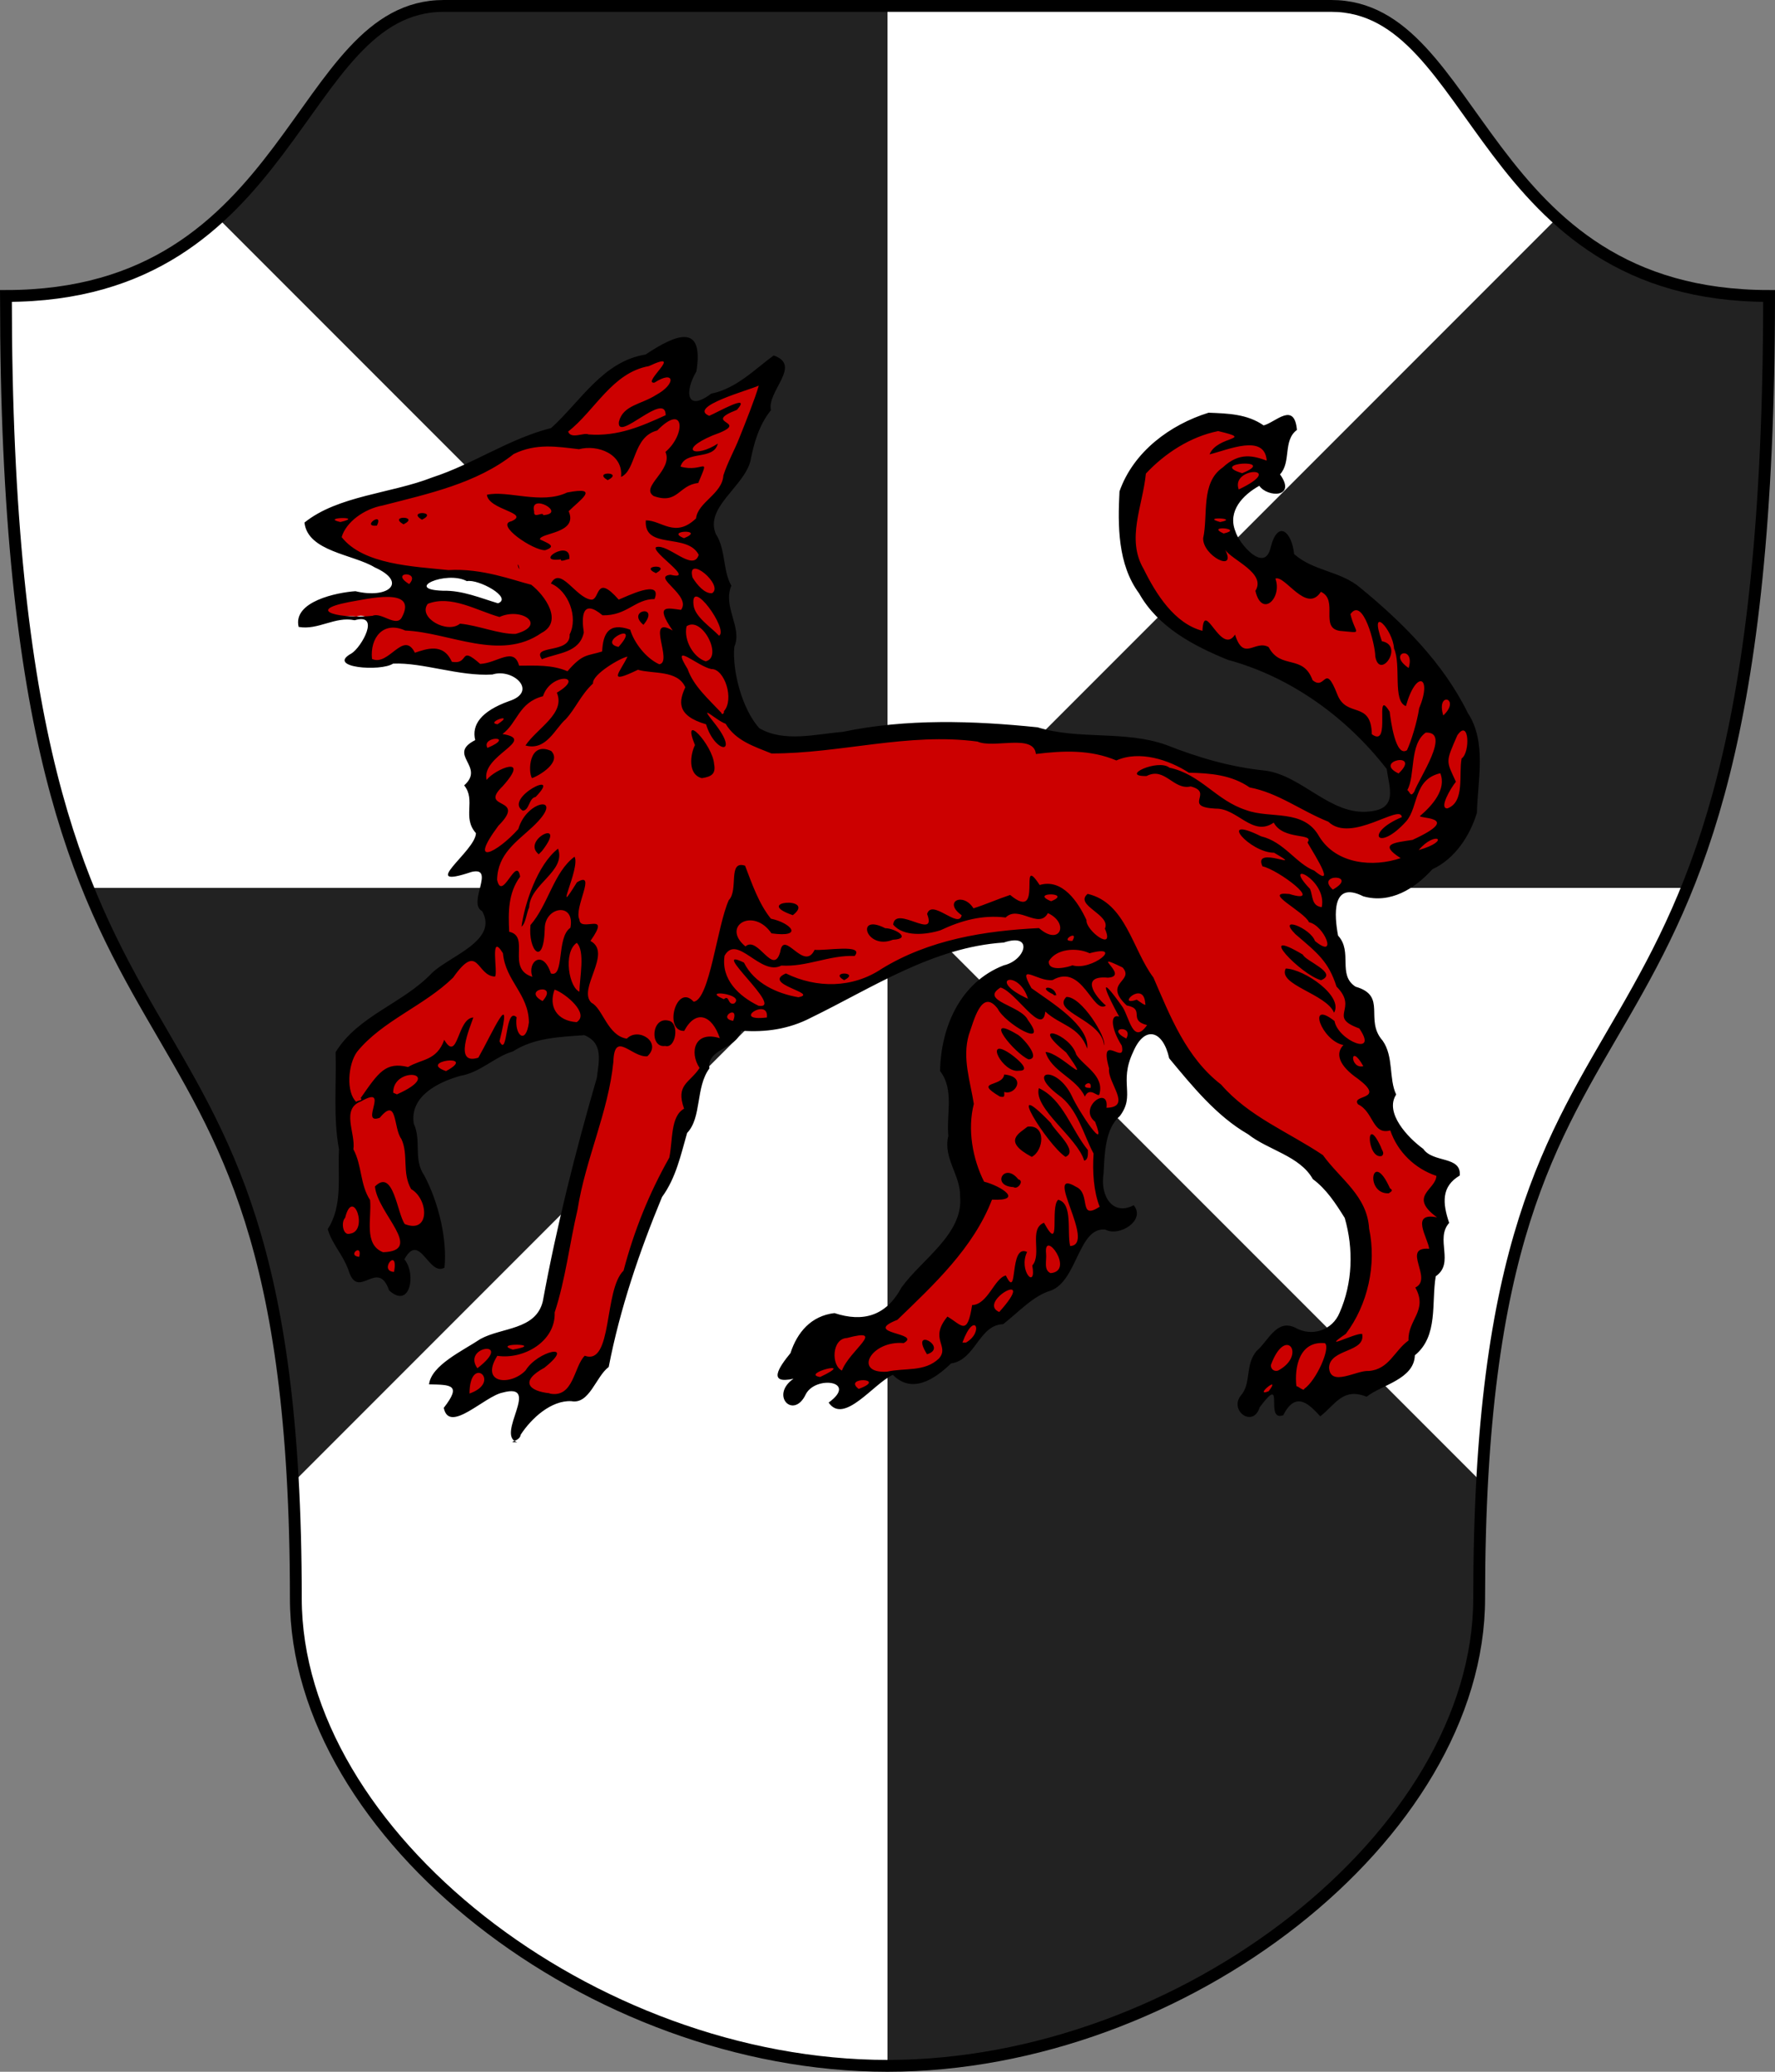
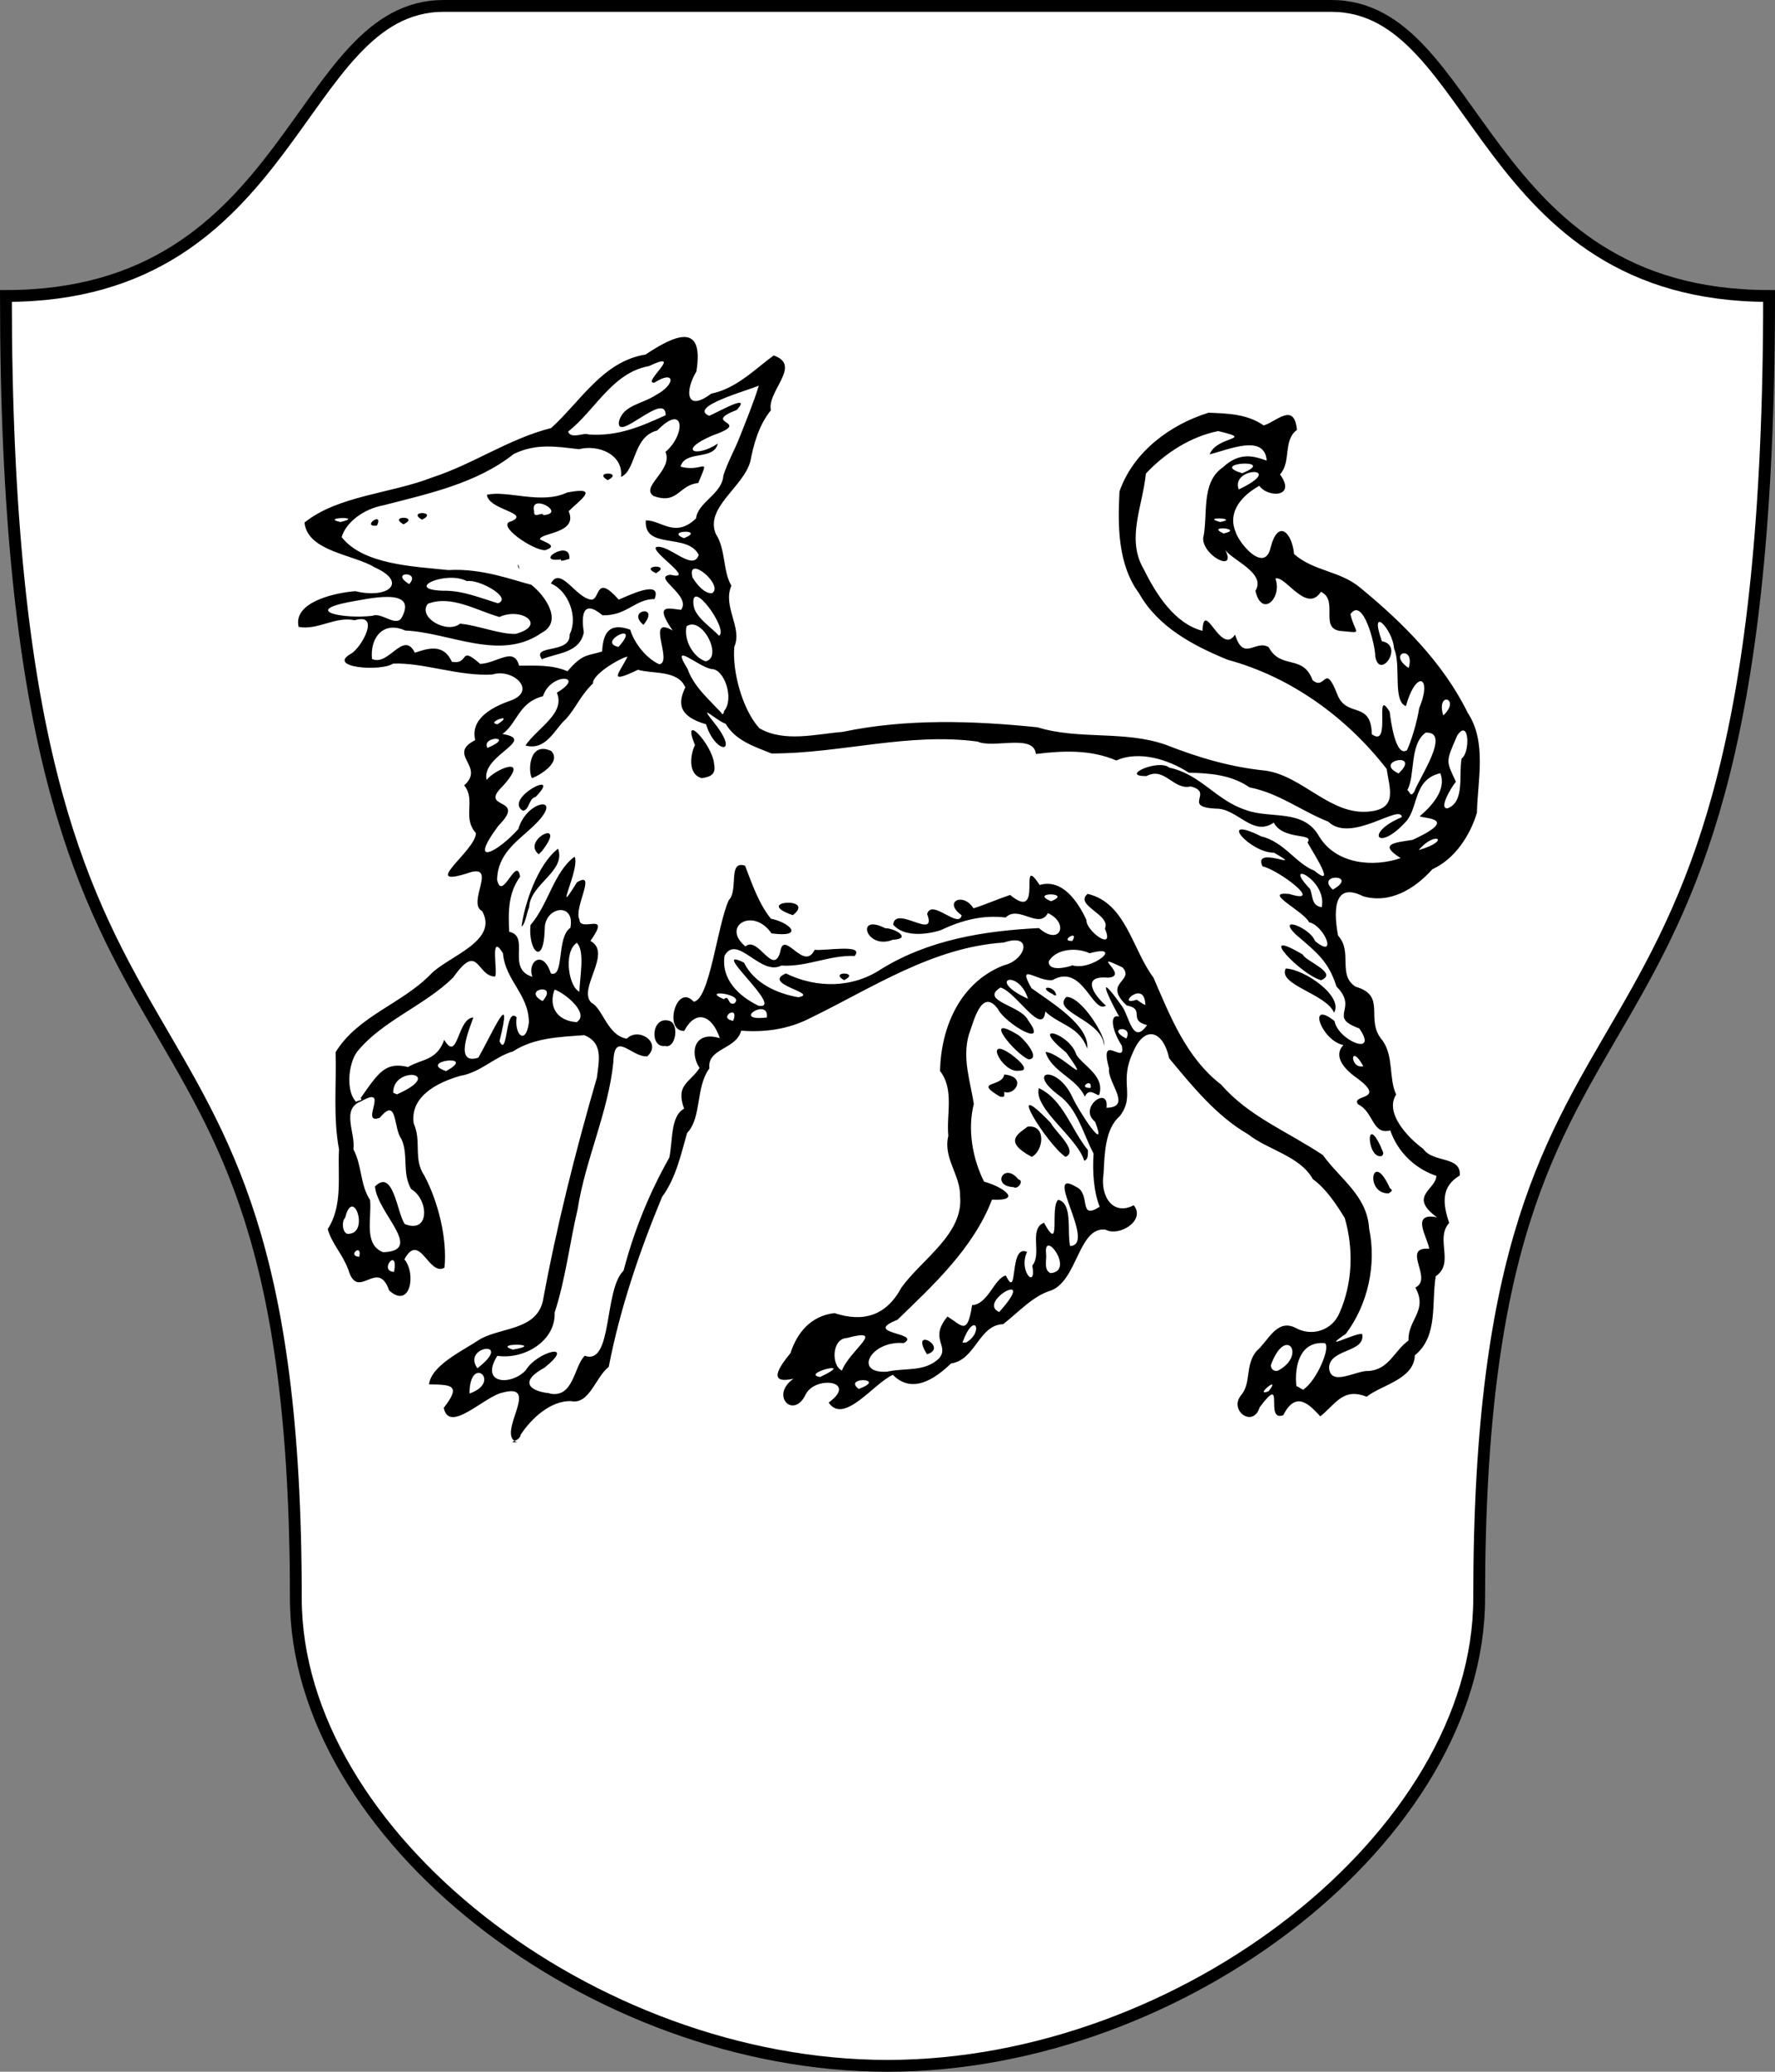
<svg xmlns="http://www.w3.org/2000/svg" width="120px" height="140px" viewBox="0 0 300 350" id="">
  <rect x="0" y="0" width="300" height="350" fill="#808080" stroke="none" />
  <defs>
    <style type="text/css">
            .shield {
                fill: #ffffff;
            }
            .border {
                fill: none;
                stroke: #000000;
                stroke-width: 2;
            }
            .pattern {
                fill: #222222;
            }
            #charge_fill {
                fill: #cc0000;
            }
            #charge_outline {
                fill: #000000;
            }
        </style>
    <style type="text/css">
            .pattern {
                clip-path: url(#boundary);
            }
        </style>
    <clipPath id="boundary">
-       <path d="M 75,1 C 50,1 50,50 1,50 C 1,200 50,150 50,270 C 50,310 100,349 150,349 C 200,349 250,310 250,270 C 250,150 299,200 299,50 C 250,50 250,1 225,1 C 200,1 100,1 75,1 z" id="boundary-italian" class="boundary" />
-     </clipPath>
+       </clipPath>
  </defs>
  <g>
    <path d="M 75,1 C 50,1 50,50 1,50 C 1,200 50,150 50,270 C 50,310 100,349 150,349 C 200,349 250,310 250,270 C 250,150 299,200 299,50 C 250,50 250,1 225,1 C 200,1 100,1 75,1 z" id="italian" class="shield" />
    <path d="M 0,0 L 150,0 L 150,350 L 300,350 L 300,300 L 150,150 L 0,150 L 0,300 L 300,0 L 300,150 L 150,150 z" id="gryon" class="pattern" />
-     <path id="charge_fill" d="m 115.25,57.469 c -3.11,0.503 -5.37,3.157 -8.5,3.562 -5.98,2.089 -8.954,8.562 -13.955,11.897 -9.037,2.753 -17.115,8.452 -26.564,10.276 -4.809,1.248 -10.593,2.161 -14.2,5.452 1.814,4.856 8.281,4.396 12.031,7 1.773,0.456 3.945,3.091 1.719,4.374 -3.01,1.64 -6.773,-0.52 -9.86,1.09 -1.978,0.38 -5.737,2.17 -4.765,4.35 3.112,0 5.977,-1.76 9.094,-1.31 2.136,-0.79 3.091,1.8 1.969,3.28 -0.576,1.79 -2.301,3.08 -3.407,4.18 3.72,1.91 7.773,-0.82 11.657,0.22 4.911,0.85 9.909,1.98 14.843,1.47 2.327,-0 4.976,3.22 2.438,4.85 -2.797,1.4 -7.789,2.67 -6.938,6.78 -0.568,0.81 -2.806,1.88 -1.437,3.4 1.157,1.39 0.693,3.44 -0.156,4.57 1.375,2.42 -0.234,5.76 1.719,7.9 -0.45,2.83 -3.541,4.58 -4.594,6.81 1.695,0.1 4.98,-2.34 5.594,0.41 0.02,2.07 -1.693,4.59 0.25,6.16 1.726,4.32 -3.461,6.86 -6.421,8.77 -3.785,2.87 -7.233,6.15 -11.497,8.44 -3.141,2.29 -7.888,4.86 -7.02,9.41 -0.647,7.96 1.522,15.89 0,23.78 -0.372,1.84 -2.126,3.35 -0.443,5.07 1.636,1.89 2.067,4.69 3.631,6.43 1.66,-0.21 4.063,-1.74 5.187,0.41 0.204,1.92 3.073,2.77 3.187,0.41 0.449,-1.59 -0.576,-3.18 -0.906,-4.41 0.62,-1.99 3.147,-2.43 4.188,-0.59 0.52,0.82 2.915,3.36 2.611,0.78 0.118,-5.54 -1.743,-10.79 -4.267,-15.6 -0.461,-2.73 -0.3,-5.54 -1.063,-8.15 0.167,-5.47 6.32,-7.08 10.625,-8.41 5.275,-3.05 10.802,-6.17 17.125,-6.03 3.475,-0.99 5.345,3.13 4.475,6 -2.456,10.32 -5.566,20.44 -7.65,30.88 -1.477,4.28 -0.366,10.64 -5.262,12.74 -3.923,1.28 -7.895,2.36 -11.188,4.97 -1.717,1.11 -3.584,2.35 -4.375,4.29 1.628,-0.21 4.857,0.25 3.687,2.59 -0.607,0.87 -2.049,2.96 -0.09,2.91 3.806,-0.73 6.875,-5.54 10.937,-3.97 1.883,2.39 -1.699,5.43 -0.562,7.93 2.169,-3.61 5.977,-7.09 10.594,-6.68 2.288,-1.09 2.812,-3.99 4.722,-5.47 2.11,-10.05 5.17,-20.05 9.5,-29.38 2.56,-3.71 2.75,-8.6 5.06,-12.43 0.78,-2.89 0.83,-6.13 2.41,-8.69 -0.1,-3.53 4.97,-3.38 5.56,-6.57 9.18,1.19 16.59,-4.99 24.51,-8.6 7.07,-3.65 14.9,-6.33 22.83,-6.58 2.57,0.96 0.33,4.29 -1.47,4.78 -7.47,2.17 -11.67,10.42 -11.28,17.75 3.19,5.18 -0.66,11.82 2.38,17.15 2.36,4.97 -0.12,10.51 -3.91,13.93 -2.95,2.59 -5.08,5.76 -7.47,8.76 -2.62,2.78 -6.82,2.31 -10.15,1.63 -3.84,0.52 -5.45,4.3 -6.99,7.26 -0.86,0.76 -2.54,3.55 -0.11,2.86 3.37,-1.01 1.54,0.38 0,1.82 -1.28,1.17 0.36,3.62 1.66,2.06 1.07,-2.58 4.58,-4.54 7.06,-2.56 0.93,1.2 -0.65,2.54 -1.15,3.24 2.5,1.46 4.78,-1.87 6.7,-3.09 1.35,-0.95 3.09,-3.33 4.54,-1.41 3.23,2.17 6.42,-1.29 8.91,-2.84 3.6,-0.99 4.26,-6.32 8.35,-6.59 2.79,-2.48 5.69,-4.91 9.15,-6.25 3.34,-2.59 3.16,-9.09 7.91,-9.72 1.88,0.86 5.47,-0.17 5.15,-2.69 -0.88,-0.31 -3,0.66 -3.97,-0.69 -2.93,-2.8 -1.3,-7.42 -1.09,-10.96 0.12,-3.46 3.97,-4.96 3.47,-8.54 -0.31,-3.62 0.45,-8.66 4.19,-10.09 3.62,-0.19 3.21,4.73 5.6,6.38 4.95,6.48 11.45,11.34 18.83,14.71 2.77,1.88 4.73,4.51 6.95,6.97 4.12,4.81 3.7,11.98 2.05,17.69 -0.57,3.97 -5,6.92 -8.71,4.88 -3.03,-1.72 -4.76,2.58 -6.6,4.31 -1.08,2.49 -0.79,5.49 -2.59,7.69 -0.61,1.99 2.64,2.83 2.78,0.56 0.56,-0.93 2.71,-3.68 3.31,-1.44 -0.1,0.81 -0,3.91 1.1,2.06 1,-2.41 4.25,-2.18 5.56,-0.18 1.27,1.78 2.39,-1.67 3.81,-2.04 1.38,-1.34 3.5,-0.52 4.94,-0.68 2.82,-1.71 7.2,-2.75 7.59,-6.57 3.99,-3.23 2.37,-9.06 3.53,-13.37 2.91,-2.09 -0.23,-6.28 2.04,-8.75 -1.27,-2.75 -0.97,-6.65 1.84,-8.19 -0.37,-2.69 -4.66,-1.53 -5.97,-3.78 -2.75,-2.16 -6.58,-5.75 -4.84,-9.62 -1.2,-3.24 -0.38,-7.31 -2.91,-9.88 -1.5,-2.31 0.55,-6.73 -3.06,-7.69 -4.05,-1.34 -1.29,-6.6 -3.78,-9.15 -0.44,-2.57 -1.28,-7.38 2.28,-7.94 2.8,0.65 5.89,1.83 8.72,0.16 3,-1.31 4.87,-4.05 7.75,-5.6 3.81,-3.21 5.23,-8.02 5.06,-12.87 0.77,-5.09 -0.57,-10.15 -3.5,-14.32 -4.69,-7.58 -11.01,-14.04 -18.28,-19.184 -3.08,-1.694 -7.12,-2.075 -9.47,-4.75 -0.13,-1.037 -0.59,-4.143 -2.1,-3.156 -0.98,1.52 -1.08,5.092 -3.74,4.062 -3.75,-1.697 -6.2,-7.432 -2.76,-10.624 1.26,-1.114 3.04,-3.385 4.35,-1.5 1.11,1.017 3.75,0.373 2.37,-1.376 -1.18,-1.313 1.09,-2.597 0.69,-4.34 -0.15,-1.87 1.06,-3.408 1.59,-4.816 -0.27,-2.479 -2.94,-0.615 -4.06,0.125 -1.84,0.788 -3.54,-1.612 -5.56,-1.437 -5.65,-1.527 -10.97,2.012 -14.91,5.687 -3.01,2.896 -5.16,6.854 -4.5,11.157 -0.53,9.03 5.09,17.562 13.19,21.302 5.88,3.04 12.71,4.23 18.22,8.23 5.31,3.44 10.24,7.84 13.88,12.87 0.65,2.57 1.43,6.82 -2.1,7.54 -8.08,1.88 -13.32,-7.1 -21.12,-6.97 -8.35,-0.75 -15.62,-5.8 -24.1,-5.63 -7.62,0.11 -14.84,-2.3 -22.46,-2.18 -9.42,-0.76 -18.72,0.93 -28.01,2.15 -4.14,0.52 -9.65,0.17 -11.18,-4.5 -1.93,-4.06 -2.87,-8.67 -1.97,-13.09 -0.25,-2.77 -1.95,-5.43 -0.88,-8.191 -1.39,-3.063 -1.15,-6.61 -2.84,-9.531 -0.54,-5.621 6.48,-8.206 6.56,-13.782 0.44,-2.512 2.13,-4.784 2.94,-7.031 -0,-2.622 3.11,-4.748 2.19,-7.344 -1.72,-1.751 -3.35,1.821 -5,2.407 -2.62,2.222 -5.95,3.085 -8.88,4.5 -2.89,0.389 -2.13,-3.582 -1.12,-5.063 0.7,-1.505 1.22,-6.169 -1.66,-5.656 z M 75.844,97.094 c 3.254,0.377 7.288,0.754 9.312,3.596 0.713,2.09 -2.26,1.83 -3.375,0.97 -3.075,-1.56 -6.658,-0.92 -9.812,-1.941 -1.571,-1.991 2.859,-2.532 3.875,-2.625 z" />
    <path id="charge_outline" d="m 99.462,73.394 c 4.988,0.368 8.918,-1.373 13.048,-3.251 -0,-4.231 -8.3,4.737 -7.91,1.124 0.68,-2.842 3.81,-2.94 6.29,-4.546 3.44,-1.87 3.15,-4.294 -0.28,-2.078 -2.31,0.236 5.32,-5.717 -0.94,-2.793 -6.2,1.114 -9.07,7.459 -13.648,11.064 0.487,1.342 2.669,0.101 3.44,0.48 z M 209.95,79.94 c 6.25,-2.523 -6.02,-1.777 0,0 z m -0.59,2.75 c 8.32,-3.955 -1.44,-3.898 0,0 z m -3.14,5.5 c 3.48,-0.658 -3.49,-0.951 0,0 z m -148.694,0 c 4.318,-0.987 -3.568,-0.803 0,0 z m 149.284,1.94 c 3.63,-0.826 -3.22,-1.462 0,0 z m -91.2,0.79 c 3.82,-1.562 -3.41,-1.344 0,0 z m -46.452,7.75 c 2.103,-2.259 -3.489,-2.113 0,0 z m 51.182,1.55 c 2.14,-1.297 -4.39,-6.754 -3.29,-2.65 0.75,1.213 2.02,2.74 3.29,2.65 z m -36.168,1.7 c 2.534,-0.96 -3.357,-4.155 -5.263,-3.743 -3.498,-1.855 -10.812,1.412 -4.007,1.623 3.243,-0.08 6.323,1.24 9.27,2.12 z m -16.28,2.42 c 2.903,-5.335 -5.94,-3.11 -8.9,-2.63 -7.809,1.52 -0.939,2.89 3.99,2.32 1.454,-0.66 3.954,1.97 4.91,0.31 z m 53.648,3.06 c 1.65,-1.03 -4.9,-10.088 -4.32,-5.17 0.23,2.01 2.98,3.74 4.32,5.17 z m -34.398,-0.31 c 5.401,-1.46 1.046,-4.58 -2.725,-2.86 -3.826,-1.07 -8.17,-3.78 -12.117,-2.22 -1.747,2.32 3.299,5.14 5.451,3.35 3.111,0.29 6.639,1.8 9.391,1.73 z m 17.398,2.2 c 4.16,-4.65 -3.87,-0.81 0,0 z m 14.73,2.43 c 2.98,-0.66 -0.6,-7.73 -3.23,-5.92 -0.52,2.35 1.15,5.26 3.23,5.92 z m 118.81,1.13 c 1.21,-3.99 -3.79,-2.57 0,-0 l -0,0 z M 102.71,81.12 c -2.64,-1.532 2.84,-1.448 0,0 z M 71.318,87.8 c -2.646,-1.57 2.89,-1.422 0,0 z m -3.12,0.78 c -2.7,-1.549 2.857,-1.414 0,0 z m -4.496,0.22 c -2.771,0.274 1.211,-2.564 0,0 z m 28.11,-1.77 c 4.106,-0.307 -2.406,-3.899 -1.53,-0.61 -0.141,1.301 1.505,-0.08 1.53,0.61 z m 0.33,5.92 c -1.999,0.09 -8.528,-4.331 -5.7,-4.89 3.245,-1.445 -3.86,-1.889 -4.15,-4.47 3.465,-0.817 9.191,1.698 13.55,-0.384 5.858,-1.141 1.995,1.405 0.27,3.16 1.665,3.797 -4.866,3.613 -4.859,4.758 1.244,0.624 2.996,1.13 0.889,1.826 z m 2.66,1.55 c -4.838,0.614 1.802,-3.612 1.42,-0.04 -0.186,-0.113 -1.557,0.619 -1.42,0.04 z m -7.01,1.63 c -0.312,-1.521 -0.387,-0.333 0,0 z m 23.078,0.7 c -3.03,-1.357 2.82,-1.577 0,0 z m -2.12,8.73 c -3.03,-2.51 2.96,-3.55 0,0 z m -17.118,5.87 c -1.979,-2.65 4.857,-0.84 4.644,-4.25 1.48,-2.89 -0.202,-7.377 -3.167,-8.601 1.61,-3.05 4.177,2.401 6.788,2.721 1.563,0.14 0.673,-4.543 4.673,0 1.22,-0.47 7.45,-3.621 6.06,-0.1 -3.32,0 -4.63,2.83 -8.79,2.75 -3.47,-2.9 -3.581,0.26 -3.166,2.9 -0.732,3.45 -4.35,3.42 -7.042,4.5 z m 4.28,1.97 c 2.61,-3.02 3.257,-2.53 5.858,-3.34 0.15,-3 1.08,-4.99 4.74,-3.69 0.65,2.19 2.64,4.82 4.91,5.85 2.41,-0.33 -2.41,-8.4 2.27,-5.7 -3.13,-4.51 -0.81,-3.76 1.41,-3.49 1.85,-2.44 -5.04,-5.579 -1.78,-5.931 4.47,1.061 -3.34,-3.852 -2.44,-4.663 2.02,-0.664 6.3,4.297 7.21,1.294 -1.92,-3.779 -9.3,-0.777 -8.94,-5.82 2.68,-0.02 4.93,3.07 8.49,-0.33 0.3,-2.751 4.43,-4.119 4.62,-7.265 0.72,-2.231 1.99,-4.5 2.67,-6.266 0.99,-2.462 2.73,-6.818 3.31,-8.904 -1.61,0.757 -12.08,3.579 -8.37,5.101 1.32,-0.543 7.29,-3.969 4.68,-1.006 -6.39,2.478 3.04,1.801 -4.12,4.329 -5.96,2.52 -2.89,3.845 0.89,1.375 -0.71,2.926 -5.51,1.045 -6.3,3.886 3.85,1.083 5.04,-2.099 2.99,2.77 -3.34,0.344 -3.41,3.671 -7.53,2.201 -2.38,-1.545 3.34,-4.372 1.99,-7.453 3.46,-2.942 3.3,-8.425 -1.39,-3.62 -4.18,1.054 -3.53,6.732 -6.12,7.842 0.42,-3.872 -3.95,-5.513 -7.102,-4.682 -3.732,-0.429 -7.21,-1.05 -11.031,0.811 -6.275,4.981 -14.455,6.709 -22.137,8.695 -3.172,0.578 -6.223,2.823 -6.946,5.346 3.661,4.665 12.166,4.951 18.048,5.57 5.699,-0.351 10.993,1.738 13.99,2.474 2.325,1.796 5.477,6.226 1.72,8.156 -6.993,4.86 -15.496,-0.1 -23.019,-0.42 -3.698,-1.68 -5.979,1.23 -5.61,4.8 2.83,1.33 5.295,-4.93 7.249,-1.05 1.909,-0.62 4.787,-1.75 6.24,1.53 3.095,0.55 1.102,-2.9 4.792,0.36 2.883,-0.12 5.711,-3 6.578,0.3 2.844,-0 5.531,-0.19 8.18,0.94 z m 26.438,6.75 c 1.8,-2 0.1,-7.2 -2.12,-7.12 -2.37,-0.46 -7.05,-4.9 -4.01,-0 1,2.88 3.53,5.07 5.7,7.39 0.12,0.5 0.53,-0 0.43,-0.25 z m 121.58,0.72 c 3.09,-2.87 -1.27,-4.22 0,0 z m -159.848,1.49 c 3.235,-2.11 -2.206,-0.3 0,0 z m -1.7,3.99 c 4.907,-2.06 -1.118,-2.05 0,0 z m 155.418,0.39 c 0.69,-1.46 1.71,-4.75 2.06,-7.09 2.27,-5.45 -0.52,-6.56 -2.24,-0.36 -2.3,-0.85 -0.75,-6.92 -2.01,-9.74 -0.17,-3.16 -4.33,-7.63 -2.05,-1.22 3.85,0.72 -0.39,6.68 -1.12,2.56 0,-1.98 -2.07,-10.16 -4.2,-7.14 0.83,3.49 2.34,3.18 -1.79,2.83 -3.46,-0.51 -0.16,-5.2 -3.2,-6.601 -2.45,3.781 -6.07,-2.891 -7.69,-2.231 1.2,3.282 -2.3,6.692 -3.38,2.072 1.87,-3.009 -3.93,-5.163 -5.11,-6.94 2.03,3.984 -3.8,1.027 -3.72,-1.953 0.87,-3.882 -0.46,-9.371 3.31,-11.953 2.87,-2.692 5.27,-1.921 7.43,-1.159 -0.33,-4.62 -6.59,-1.789 -9.66,-1.055 1.3,-3.209 7.85,-2.413 1.46,-3.933 -4.69,0.934 -9.05,3.775 -12.22,7.183 -0.54,5.507 -3.36,11.038 -0.38,16.11 2.09,4.24 5.22,9.22 9.94,10.45 0.27,-5.59 3.09,4.34 5.51,0.64 1.46,4.65 3.37,0.8 5.68,2.11 2.02,3.87 5.81,1.14 7.42,5.58 2.22,1.91 2.01,-3.14 4.17,2.38 1.56,4.12 5.72,0.97 5.85,6.76 3.43,2.52 0.27,-8.24 3.01,-3.81 0.19,1.51 1,7.78 2.93,6.51 z m -1.42,3.93 c 4,-3.8 -4.48,-2.13 0,0 z m 2.64,3.1 c 0.81,-2.29 6.31,-10.24 1.94,-10 -2.78,1.99 -1.73,7.26 -3.1,9.69 0.49,0.41 0.53,1.26 1.16,0.31 z m 5.63,2.79 c 2.97,-1.09 1.86,-5.71 2.38,-8.42 1.48,-0.99 1.3,-6.85 -0.72,-3.92 -2.02,4.63 -1.9,4.24 -0.24,7.85 -0.93,1.12 -2.93,4.6 -1.42,4.49 z m -4.87,7.05 c 5.62,-1.62 2.81,-3.36 0,0 z m -14.51,6.68 c 4.54,-2.6 -3.11,-2.79 0,0 z m -47.62,1.96 c 3.79,-1.5 -3.85,-1.57 0,0 z m 45.74,1.01 c 1,-4.72 -6.94,-8.26 -1.97,-3.08 0.5,1.2 0.2,2.84 1.97,3.08 z m -42.14,5.69 c 1.21,-2.06 -2.34,0.14 0,0 z m 0,4.13 c 3.26,1.01 8.91,-3.67 2.91,-2.04 -2.29,-1.06 -5.7,-0.73 -6.9,1.36 -0.14,1.93 3.53,0.91 3.99,0.68 z m -83.328,4.52 c 0.04,-2.42 1.003,-6.92 -0.44,-8.32 -2.354,1.57 -1.333,7.77 0.61,8.32 l -0.17,0 z m 75.818,1.13 c -1.56,-5.14 -7.23,-3.3 0,0 z m -82.038,0.39 c 2.85,-3.2 -3.728,-1.99 0,0 z m 32.398,0.4 c 1.96,-1.61 -5.89,-2.48 -1.76,-0.72 0.99,-0.82 0.58,1.08 1.76,0.72 z m 69.46,0 c -0.23,-4.09 -5.06,0.65 -1.44,-0.64 0.39,0.24 1.73,1.33 1.44,0.64 z m -63.94,2.27 c 0.29,-3.33 -6.22,0.85 -0,0.1 l 0,-0 0,-0 z m -5.7,0.67 c 1.13,-2.95 -2.78,-0.45 0,0 z m -26.458,0.22 c 2.258,-1.42 -1.926,-4.89 -3.73,-5.5 -1.065,2.84 0.37,5.28 3.73,5.5 z m 92.888,2.77 c 1.37,-2.37 -3.64,-1.87 0,-0 l 0,0 z m 40.07,4.67 c -2.33,-4.16 -2.29,0.57 0,0 z m -155.038,0.83 c 5.577,-3.01 -4.976,-1.7 0,0 z m -8.297,3.93 c 8.368,-3.71 -0.68,-4.9 -0.633,-0.28 l 0.633,0.28 z m -6.133,0.63 c 3.065,-4.39 4.209,-6.16 8.017,-5.25 2.297,-1.39 4.828,-1.02 6.11,-4.59 2.361,3.97 2.156,-3.64 4.923,-3.78 -0.578,1.73 -3.403,8.16 0.845,6.79 2.283,-3.99 5.986,-12.51 3.574,-2.77 1.441,2.95 0.915,-5.93 2.891,-4.06 -0.406,3.01 1.563,4.8 2.08,0.88 -0.04,-4.81 -3.957,-7 -4.386,-11.69 -2.333,-3.81 -0.784,3.44 -1.354,3.94 -3.161,-0.1 -2.729,-5.99 -7.068,0.17 -4.885,4.79 -11.979,7.28 -16.243,12.55 -1.55,2.14 -1.867,6.86 -0.109,8.47 0.01,-0.29 1.268,-0.19 0.72,-0.66 z m -1.789,22.9 c 3.183,-0.41 0.49,-8.04 -0.833,-2.67 -0.714,0.68 -0.41,3.1 0.833,2.67 z m 5.587,3.14 c 7.055,-0.25 -0.987,-6.57 -1.375,-11.11 3.123,-3.13 3.733,4.53 5.035,6.35 4.336,1.71 4.019,-4.22 1.075,-5.91 -1.589,-2.79 -0.397,-5.79 -1.649,-8.47 -1.387,-1.84 -0.62,-7.24 -3.648,-3.58 -3.555,1.31 1.912,-5.68 -3.17,-2.77 -3.434,1.27 -0.891,5.39 -1.289,8.1 1.481,2.77 1.104,5.95 2.816,8.57 0.308,3.04 -1.135,7.53 2.205,8.82 z m -4.038,0.78 c 0.586,-2.41 -2.148,-0.19 0,0 z m 116.848,2.75 c 4.18,-0.34 -1.2,-7.59 -0.76,-3.31 0.13,1.19 -0.46,2.77 0.76,3.31 z M 66.605,214.87 c 0.795,-4.4 -2.733,-0.11 0,0 z m 102.275,6.78 c 6.86,-7.62 -3.9,-1.7 0,0 z m -5.63,5.17 c 3.14,-1.79 1.46,-5.61 -0.59,0 l 0.55,0 0,0 0,0 z M 86.682,228 c 5.819,-1.01 -3.753,-1.18 0,0 z m -6,3.15 c 6.372,-4.9 -2.695,-3.82 0,0 l 0,0 z m 135.338,0.39 c 4.87,-2.57 1.29,-7.75 -1.21,-0.97 -0.1,0.63 0.51,1.23 1.21,0.97 z m -73.72,0 c 1.29,-3.44 7.65,-7.32 0.85,-5.5 -2.58,0.1 -2.69,4.65 -0.85,5.5 z m 35.72,-63.55 c -2.96,-1.38 0.24,-1.68 0.5,0.15 l -0.39,0 -0.11,-0.15 z m 8.58,8.62 c -0.33,-4.34 -8.95,-5.63 -6.37,-8.19 2.58,-0.1 6.86,6.92 6.37,8.19 z m -12.75,2.36 c -2.28,-0.9 -7.99,-7.85 -1.96,-4.24 0.8,0.34 4.22,4.11 1.96,4.24 z m -1.66,1.92 c -2.71,0.42 -5.86,-5.74 -1.67,-3.02 0.7,0.43 4.17,3.08 1.67,3.02 z m 12.14,2.9 c 0.32,-1.83 -2.31,0.1 0,0 z m -0.98,1.46 c -1.46,-3.16 -5.66,-4.22 -6.64,-7.53 2.67,0.15 8.19,6.66 3.5,0.1 -6.57,-5.32 0.62,-3.29 1.7,0.36 1.27,1.95 4.72,3.53 3.92,6.6 -0.1,0.91 -1.63,-1.42 -2.48,0.49 z m -14.36,0 c -4.58,-2.73 0.43,-1.52 0.74,-3.73 3.91,0.38 1.76,3.64 -0,2.94 0,0.73 0.14,0.97 -0.72,0.79 z m 11.1,10.19 c -3.06,-1.99 -10.8,-14.38 -2.47,-5.71 0.62,1.35 4.75,4.74 2.47,5.71 z m -5.71,0 c -5.04,-2.68 -2.07,-3.99 -0.72,-5.1 3.23,-0.41 2.74,4.07 0.72,5.1 z m 8.86,0.64 c -1.14,-3.9 -8.61,-8.83 -7.66,-12.25 4.11,1.91 5.49,7.05 8.29,10.46 -0,0.57 0.11,1.63 -0.63,1.79 z m -11.94,4.47 c -3.85,-0.18 -1.56,-4.33 0.81,-1.31 1.05,0.21 -0.1,1.8 -0.81,1.31 z m -14.62,28.24 c -3.06,-4.87 3.77,-1.17 0,0 z m -6.77,2.94 c 3.13,-0.7 6.31,0.1 8.78,-2.22 1.88,-2.17 -1.74,-3.25 1.44,-7.09 2.41,1.42 3.35,3.39 4.17,-1.94 2.68,-0.1 3.76,-4.56 5.7,-5 2.17,4.43 0.46,-5.41 3.59,-3.98 -1.53,3.22 1.65,6.51 0.88,2.29 1.69,-1.89 -0.66,-6.19 1.98,-7.22 2.97,5.45 0.96,-2.66 2.4,-3.88 2.52,0.6 1.45,5.45 2.02,7.81 4.55,-0.19 -4.76,-13.46 1,-10 2.6,1.15 0.28,5.75 3.99,3.37 -1.01,-2.56 -1.24,-5.89 -1.03,-8.99 -1.73,-3.22 -2.73,-7.68 -5.96,-9.91 -5.48,-4.14 -0.26,-5.08 2.29,0.2 1.16,2.6 6.15,10.1 3.93,4.34 -2.98,-2.37 2.42,-6.28 1.92,-2.36 4.46,-0.1 0.1,-4.27 0.44,-6.66 -1.81,-6.4 2.92,-0.24 2.15,-3.83 -1.87,-2.95 -1.99,-5.43 -0.45,-4.92 -1.84,-3.27 -4.21,-8.4 0.61,-1.57 1.13,1.81 1.77,6.38 4.11,3.01 -3.31,-0.84 -0.21,-2.71 -3.44,-3.32 -4.15,-3.9 1.39,-4.04 -0.69,-6.41 -6.03,-2.93 1.39,1.48 -2.49,1.72 -4.63,-0.43 -2.35,3 -0.33,4.71 -2.22,1.55 -3.96,-7.23 -9.01,-4.31 -2.55,0.33 -6.15,-3.18 -3.58,1.37 3.39,2.44 9.83,6.31 9.43,10.21 -1.37,-3.82 -4.54,-3.89 -7.09,-6.26 -0.45,4.37 -5,-3.38 -7.57,-4.06 -3.61,2.27 3.47,3.02 4.63,5.49 3.72,5.04 -3.88,0.61 -5.1,-1.91 -2.76,-3.63 -4.1,2.29 -4.89,4.42 -1.13,3.96 0.25,7.83 0.85,11.66 -1.1,4.31 -0.22,9.26 1.73,13.14 2.85,0.72 6.85,3.3 1.34,3.04 -3.15,8.16 -9.8,14.33 -15.99,20.3 -6.15,2.41 4.22,2.14 1.07,3.93 -5.55,-0.48 -8.6,5.19 -2.83,4.83 z m -11.3,0.9 c 6.55,-3.09 -3.52,-0.57 0,0 z m 81.81,2.01 c 2.08,-1.43 4.53,-7.01 3.5,-7.73 -4.32,-0.4 -5.17,4.06 -4.81,7.29 0.13,-0.15 1.33,0.93 1.31,0.44 z m -75.29,0 c 5.03,-1.83 -2.79,-2.1 0,0 z m 69.29,0.39 c 2.32,-3.02 -2.73,1.1 0,0 z m -95.8,-103.57 c -2.47,-0.63 -1.91,-4.14 -1.16,-5.58 -2.43,-5.92 3.01,0 3.23,3.18 0.32,1.65 -0.4,2.15 -2.07,2.4 z m -28.708,0 c -0.684,-1.04 -0.563,-6.33 3.25,-4.59 1.835,1.9 -2.039,4.17 -3.25,4.59 z m -1.55,5.5 c -3.357,-2.09 6.963,-7.26 2.16,-2.32 -1.152,0.19 -1.026,2.24 -2.16,2.32 z m 2.66,7.33 c -2.969,-2.41 5.074,-6.29 0.579,-0.52 l -0.579,0.58 0,-0.1 z M 134,154.61 c -6.99,-2.41 4.11,-3.19 0,0 z m -45.858,1.94 c 0.496,-3.79 2.69,-10.49 6.18,-13.18 1.378,3.86 -4.739,5.96 -4.887,9.91 -0.462,1.02 -0.581,2.72 -1.293,3.27 z m 62.758,2.21 c -4.54,1.81 -6.41,-4.58 -1.29,-1.95 1.67,0 4.59,1.79 1.29,1.95 z m 72.38,6.83 c -3.42,-0.89 -11.38,-9.27 -3.08,-4.32 0.43,1.1 6.07,3.11 3.08,4.32 z m -80.61,0 c -2.7,-1.54 2.85,-1.45 0,0 z m 82.8,5.5 c -1.29,-3.2 -9.59,-4.71 -8.16,-7.47 3.15,0.11 9.8,4.68 8.16,7.47 z m -113.05,5.61 c -2.64,0.41 -2.37,-5.06 0.63,-4.26 1.82,0.39 1.19,4.78 -0.63,4.26 z m 121.12,18.59 c -2.49,0.67 -2.85,-7.42 -0.14,-1.5 0.12,0.51 0.71,1.01 0.14,1.5 z m 1.16,6.31 c -4.11,0.14 -2.81,-7.66 0.22,-0.85 0.69,0.41 0.1,0.6 -0.22,0.85 z M 92.883,235.42 c 4.088,0.84 4.084,-4.55 5.946,-6.38 4.761,1.72 3.191,-11.12 6.561,-14.38 1.76,-6.71 4.32,-13.06 7.73,-19.09 0.61,-2.89 0.17,-6.99 2.5,-8.27 -1.48,-4.1 0.97,-4.34 2.62,-6.88 -1.76,-2.64 -0.85,-6.36 3.42,-5.03 -1.32,-3.94 -4.07,-4.92 -6.02,-1.23 -3.53,0.1 -1.33,-8.18 1.6,-4.93 2.71,-0.32 3.96,-12.82 5.94,-17.17 1.69,-1.71 -0.23,-6.78 2.75,-5.81 1.17,3.06 2.32,6.42 4.36,8.95 3.38,0.7 5.69,3.25 0.1,2.48 -3.06,-4.48 -8.57,-1.25 -4.4,2.21 2.1,-1.88 4.69,5.14 5.88,0.92 0.6,-3.96 4,3.47 5.81,-0.35 1.72,0.21 8.51,-1.06 6.77,1.04 -4.32,-0.17 -8.08,1.89 -12.39,1.62 -3.51,1.85 -7.48,-5.45 -9.6,-1.66 -0.6,3.97 2.38,6.82 5.74,8.45 4.64,0.73 -8.69,-10.35 -2.46,-7.29 1.74,3.52 5.65,5.25 9.19,5.85 3.67,-0.67 -6.33,-2.19 -2.1,-4.02 5.18,2.53 11.25,2.52 16.18,-0.78 8.01,-4.92 17.38,-6.43 26.59,-6.88 3.55,3.13 5.19,-0.83 1.51,-2.53 -1.53,2.83 -4.95,-1.44 -7.14,0.74 -3.94,-0.47 -7.45,0.48 -11,2.15 -2.47,0.79 -6.27,1.15 -8.01,-0.95 0.36,-3.4 7.49,2.82 5.74,-1.79 0.78,-2.68 5.35,2.63 5.84,0.21 -3.22,-2.27 0.23,-3.98 1.99,-1.17 1.99,-0.62 4.09,-1.56 6.2,-2.26 5.83,4.85 1.19,-7.44 4.99,-1.68 3.87,-1.15 6.52,2.92 7.91,5.92 -0.17,1.76 4.91,5.54 3.11,1.45 1.12,-2.36 -5.26,-3.93 -2.91,-5.87 6.47,1.51 7.54,9.39 11.12,14.14 2.86,6.6 5.55,13.54 11.44,18.08 4.68,5.41 11.37,8 17.2,11.91 2.93,4.07 7.49,6.87 7.81,12.42 1.29,6.08 -0.22,12.87 -3.94,17.78 -4.44,3.03 1.34,-0.1 2.76,0 0.66,3.19 -5.46,2.45 -5.59,5.7 0.21,3.35 4.68,0.4 6.71,0.57 3.45,-0.27 4.3,-3.41 6.72,-5.15 -0.15,-3.52 3.34,-5.03 1.15,-8.95 3.1,-1.45 -2.48,-6.89 2.34,-6.55 -0.2,-1.81 -3.29,-6.23 1.33,-5.3 -4.93,-3.59 -0.2,-4.65 -0.11,-7.01 -3.63,-1.22 -6.56,-4.05 -7.79,-7.68 -3.07,0.82 -2.77,-3.12 -5.45,-4.41 -1.29,-1.72 4.87,-0.61 -0,-4.3 -3.32,-2.28 -3.84,-4.32 -2.47,-5.71 -3.72,-0.74 -6.22,-7.8 -1.51,-4.06 0.62,3.33 7.54,6.11 4.19,1.25 -5.51,-1.99 0,-3.23 -3.85,-7.07 -1.36,-4.28 -3.26,-5.69 -6.94,-8.85 -3.22,-3.24 2.52,-1.08 3.3,1.15 3.89,3.22 1.66,-2.59 -1.01,-3.17 -0.8,-1.84 -8.13,-5.27 -3.31,-4.77 6.1,1.9 -1.95,-4.15 -4.55,-4.67 -1.77,-3.72 7.68,1.02 1.96,-2.3 -4.13,-0 -9.77,-6.53 -2.21,-2.78 3.94,0.95 5.92,4.62 9.01,5.81 4.49,3.72 -1.72,-5.33 -1.12,-4.81 1.12,-1.62 -4.12,-0.27 -5.74,-3.31 -3.55,2.49 -6.16,-2.47 -9.82,-2.36 -5.76,-0.31 -0.18,-2.71 -4.21,-3.75 -2.94,0.67 -4.37,-3.37 -7.46,-1.76 -4.68,0.1 1.97,-2.97 3.86,-1.41 5.35,1.15 7.86,5.52 12.95,7.16 4.12,1.54 9.73,-0.29 12.37,4.48 2.91,4.73 9.18,5.2 13.76,3.64 -3.8,-2.42 -1.09,-2.6 2.01,-3.08 9.11,-4.19 0.13,-3.51 1.37,-4.13 1.96,-1.69 4.41,-4.42 3.32,-7.13 -4.55,1.06 -3.65,5.64 -5.74,8.1 -4.83,5.38 -7.16,1.98 -0.76,-0.68 -0.16,-2.39 -8.55,4.5 -12.42,0.77 -4.67,-1.87 -8.47,-4.88 -13.3,-5.79 -3.07,-2.13 -6.65,-2.41 -10.27,-2.49 -3.38,-2.18 -8.35,-3.81 -12.26,-2.07 -4.38,-1.85 -8.98,-1.67 -13.6,-1.09 -0.34,-3.48 -7.13,-0.87 -9.87,-2.1 -11.71,-1.57 -23.16,2.03 -34.82,2.01 -2.93,-1.19 -6.04,-2.14 -7.75,-5.02 -1.7,-0.6 -4.85,-3.79 -1.9,-0.12 4.41,5.58 0.1,5.17 -1.41,0.21 -5.11,-1.49 -4.56,-3.96 -3.5,-6.25 -1.31,-2.96 -5.48,-2.22 -8.01,-2.96 -5.32,2.56 -3.12,0.57 -1.76,-2.22 -1.1,0.15 -6.02,3.01 -5.83,4.53 -2.084,1.95 -2.931,4.22 -4.618,6.05 -1.773,1.51 -3.266,5.41 -6.8,4.43 1.978,-2.95 6.809,-5.4 5.303,-8.92 5.056,-2.99 -1.032,-3.48 -2.342,0.6 -4.138,1.05 -4.314,4.54 -6.851,6.38 6.01,1 -3.652,3.59 -2.68,7.76 1.435,-1.87 7.581,-4.36 2.71,1.07 -4.207,4.08 4.27,1.66 -0.71,6.66 -5.272,7.08 -0.208,4.58 3.366,0.56 1.468,-5.13 8.233,-5.82 2.404,-0.36 -2.68,2.51 -5.902,4.56 -5.996,8.94 0.845,3.87 3.282,-4.25 3.893,-0.53 -2.038,2.77 -2.016,6.02 -1.847,9.31 3.629,0.79 -0.57,6.24 3.92,7.61 -0.93,-2.56 1.797,-4.72 3.124,-0.57 2.324,0.79 0.908,-6.11 3.295,-7.71 0.853,-4.44 -4.393,-3.58 -4.333,0.21 -0.192,6.61 -2.855,3.55 -2.406,-0.68 3.01,-3.46 3.922,-8.93 7.443,-11.54 1.046,1.86 -3.85,11.21 0.401,4.33 3.464,-2.11 -0.593,4.36 0.426,6.28 0.09,2.32 5.518,-1.58 1.86,3.62 3.798,2.04 -2.27,8.13 0.178,10.45 1.91,0.94 2.71,5.57 5.97,6.06 1.96,-2.01 6,0.63 3.47,2.98 -2.62,0.25 -5.59,-4.48 -5.74,0.93 -0.85,8.52 -4.729,16.47 -6.054,24.95 -1.368,5.81 -2.023,11.75 -3.871,17.39 0.189,4.91 -5.258,8 -9.693,7.33 -3.004,4.78 2.298,5.09 4.785,2.46 1.984,-3.27 8.698,-4.86 3.175,-0.45 -4.261,2.32 -2.602,3.97 0.901,4.32 z m -13.53,0 c 5.605,-1.94 0.02,-6.77 0,0 z m 8.05,8.23 c -3.752,-1.19 4.242,-10.22 -2.482,-8.38 -3.064,0.64 -9.017,7.01 -9.918,2.57 3.079,-3.95 1.199,-3.89 -2.491,-3.97 0.386,-3.24 5.714,-5.68 8.682,-7.66 3.605,-1.99 9.356,-1.49 10.545,-6.35 2.341,-12.76 5.533,-25.36 9.141,-37.8 0.34,-2.82 1.14,-5.86 -2.128,-7.18 -4.281,0.31 -8.485,0.44 -12.068,2.75 -3.007,0.85 -5.515,3.57 -8.882,4.12 -3.75,1.07 -8.542,3.41 -7.88,8.04 1.363,3.01 -0.114,6 1.778,8.78 2.379,4.46 3.913,10.71 3.424,15.59 -2.683,1.53 -4.176,-6.2 -6.774,-1.41 2.055,2.49 0.956,8.48 -2.583,5.25 -1.948,-5.6 -5.261,1.97 -6.881,-3.46 -1.016,-2.75 -2.731,-4.29 -3.499,-6.9 2.595,-3.98 1.666,-8.98 1.911,-13.47 -1.013,-5.41 -0.419,-10.94 -0.579,-16.41 3.787,-6.19 11.308,-8.18 16.21,-13.31 2.909,-2.91 11.384,-5.49 8.563,-10.52 -2.569,-1.33 2.343,-7.59 -1.788,-6.63 -9.364,3.13 0.691,-3.48 0.735,-6.55 -2.377,-2.66 0.05,-5.56 -1.99,-8.07 3.66,-3.23 -3.003,-5.17 1.869,-7.65 -0.638,-2.59 1.011,-4.88 5.682,-6.57 5.062,-1.62 0.699,-5.64 -2.78,-4.51 -5.653,0.34 -11.724,-2.06 -16.79,-1.84 -2.039,1.38 -11.431,0.69 -7.027,-1.72 1.673,-1.01 5.01,-6.91 0.536,-5.61 -3.34,-0.7 -6.137,1.72 -9.462,1.13 -1.037,-4.31 6.513,-5.83 9.6,-6.034 5.534,1.344 8.919,-1.487 3.254,-4.026 -3.615,-2.209 -11.325,-2.661 -11.872,-7.57 5.681,-4.567 14.662,-4.902 21.583,-7.62 6.928,-2.242 12.99,-6.552 20.106,-8.346 5.002,-4.523 8.762,-11.279 15.952,-12.417 5.14,-3.419 9.93,-5.42 8.6,2.856 -2.01,3.344 -1.75,6.961 2.51,3.745 4.27,-0.837 7.55,-4.288 10.55,-6.445 4.85,1.652 -1.17,6.026 -0.47,9.257 -2.11,2.607 -2.94,5.88 -3.47,8.633 -1.2,4.37 -7.71,7.803 -5.84,12.257 1.71,2.621 1.16,6.236 2.63,8.745 -1.52,3.555 1.92,7.095 0.5,10.305 -0.38,4.06 1.31,10.54 4.22,13.77 4.18,2.44 9.52,1 14.09,0.62 10.83,-2.26 22.04,-1.89 32.94,-0.77 7.03,2.17 14.66,0.48 21.7,2.96 5.52,2.17 10.94,3.77 16.84,4.36 6.3,0.9 11.01,7.64 17.56,6.9 4.84,-0.47 3.36,-3.92 2.91,-7.18 -6.72,-8.67 -16.15,-15.54 -26.85,-18.44 -5.83,-2.38 -11.8,-5.53 -15,-11.23 -3.63,-4.901 -3.61,-11.49 -3.31,-17.229 2.35,-6.691 8.54,-11.267 15.05,-13.289 3.26,0.127 6.53,0.209 9.31,2.145 1.99,-0.49 5.18,-4.117 5.63,0.766 -2.41,1.774 -0.92,5.411 -2.86,7.507 2.86,3.986 -2.14,3.93 -3.5,1.929 -2.79,1.546 -5.4,4.281 -4.05,7.669 0.56,2.039 4.97,7.247 5.97,2.728 1.23,-4.794 3.59,-2.597 3.96,1.138 3.35,2.946 7.81,2.805 11.23,5.727 7.14,5.849 14.01,12.719 18.12,21.099 3.25,4.92 1.67,11.35 1.55,16.87 -1.15,3.86 -3.74,7.82 -7.53,9.55 -2.96,3.29 -7.11,5.87 -11.68,4.57 -5.42,-2.73 -4.88,3.33 -4.26,6.64 2.53,2.74 -0.15,6.64 2.96,8.63 5.43,1.56 1.42,5.55 4.57,9.11 1.9,2.68 1.02,6.41 2.29,9.11 -2.01,3.09 2,7.31 4.58,9.18 1.66,2.42 6.45,1.14 6.17,4.5 -3.15,1.85 -2.92,4.69 -1.79,8 -2.43,2.72 0.98,6.78 -2.27,9.02 -0.76,4.5 0.47,10.1 -3.53,13.35 -0.13,4.07 -5.66,5.01 -8.15,7 -4.01,-1.59 -5.2,1.23 -7.83,3.31 -1.7,-1.79 -4.06,-4.56 -6.26,-0.19 -3.3,1.22 0.51,-7.35 -3.99,-1.34 -1.09,3.56 -5.18,0.59 -3.2,-1.96 1.86,-2.1 0.66,-5.12 2.67,-7.54 1.95,-1.63 3.37,-5.48 6.53,-3.95 2.8,1.6 6.29,0.47 7.51,-2.53 2.21,-5.01 2.38,-10.78 0.87,-16 -1.53,-2.45 -3.11,-4.89 -5.39,-6.56 -2.2,-3.93 -7.54,-4.89 -10.96,-7.59 -5.32,-3.06 -9.43,-8.14 -13.32,-12.82 -1.04,-4.74 -4.15,-5.67 -6.1,-1.06 -2.47,5.21 0.45,7.27 -2.25,10.82 -2.5,2.15 -2.57,6.4 -2.74,9.71 -0.63,3.88 1.61,7.19 5.09,5.35 2.1,2.55 -2.45,5.39 -4.77,4.12 -4.54,-0.54 -4.73,8.56 -9.19,10.28 -3,0.88 -5.33,3.51 -8.1,5.69 -4.14,0.14 -4.64,6.03 -8.81,6.64 -2.77,2.66 -6.58,5.21 -9.84,1.92 -3.22,1.43 -8.25,8.48 -10.85,4.69 5.03,-3.65 -2.18,-4.61 -3.85,-1.43 -2.05,4.39 -6.14,0.23 -2.09,-2.6 -4.41,0.98 -2.51,-1.89 -0.51,-4.33 1.14,-3.52 3.49,-6.29 7.43,-6.76 4.85,1.59 8.74,0.49 11.33,-4.32 3.39,-4.73 10.48,-9.04 9.91,-15.35 0.1,-3.64 -2.92,-6.5 -1.99,-10.27 -0.36,-3.68 1.04,-7.8 -1.4,-10.96 0.15,-7.44 3.41,-14.99 10.77,-17.85 3.72,-0.85 5.09,-5.56 0,-3.85 -12.01,0.79 -22.15,7.62 -32.63,12.72 -3.71,1.92 -7.66,2.48 -11.75,2.17 -0.87,3.24 -5.79,2.94 -5.37,6.37 -2.37,3.2 -1.26,8.28 -3.77,10.91 -1.05,3.64 -1.87,7.59 -4.24,10.82 -3.83,9.24 -7.1,18.86 -9.01,28.71 -2.19,1.64 -3.244,6.36 -6.318,5.78 -3.37,-0.17 -6.708,2.83 -8.557,5.66 -0.1,1.22 -2.7,1.28 -0.632,1.28 z" />
    <path d="M 75,1 C 50,1 50,50 1,50 C 1,200 50,150 50,270 C 50,310 100,349 150,349 C 200,349 250,310 250,270 C 250,150 299,200 299,50 C 250,50 250,1 225,1 C 200,1 100,1 75,1 z" id="border-italian" class="border" />
  </g>
</svg>